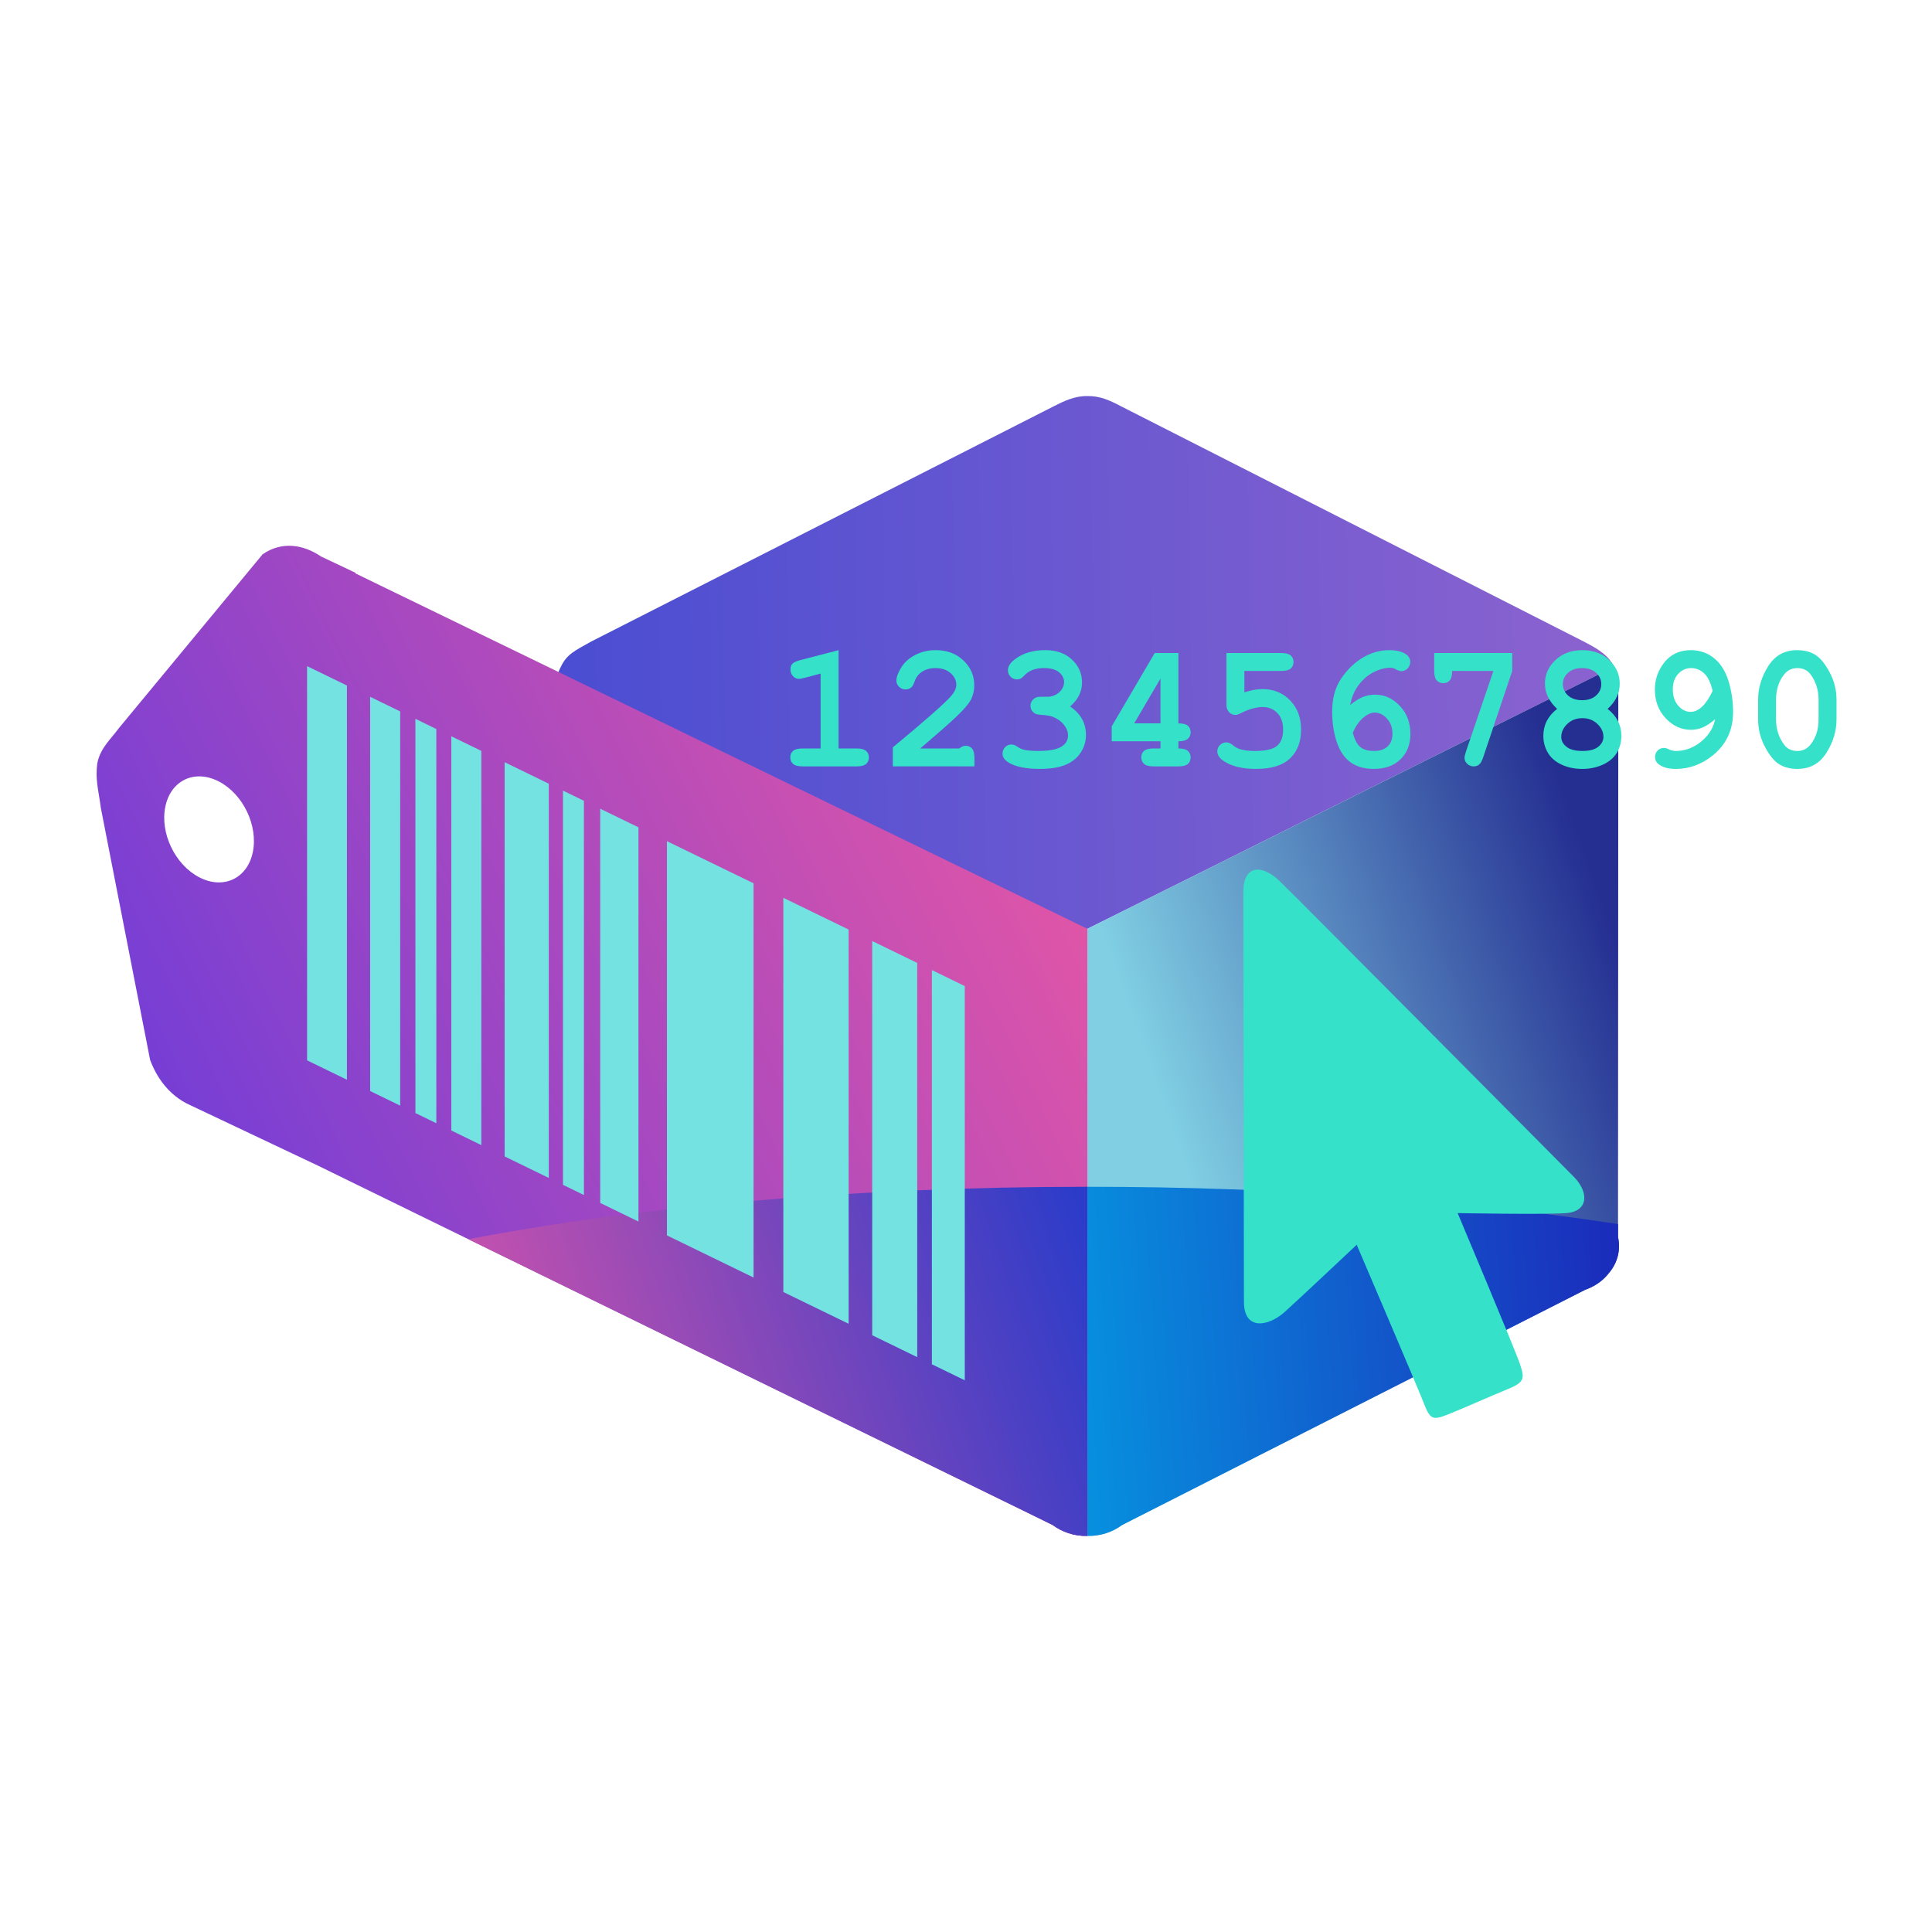
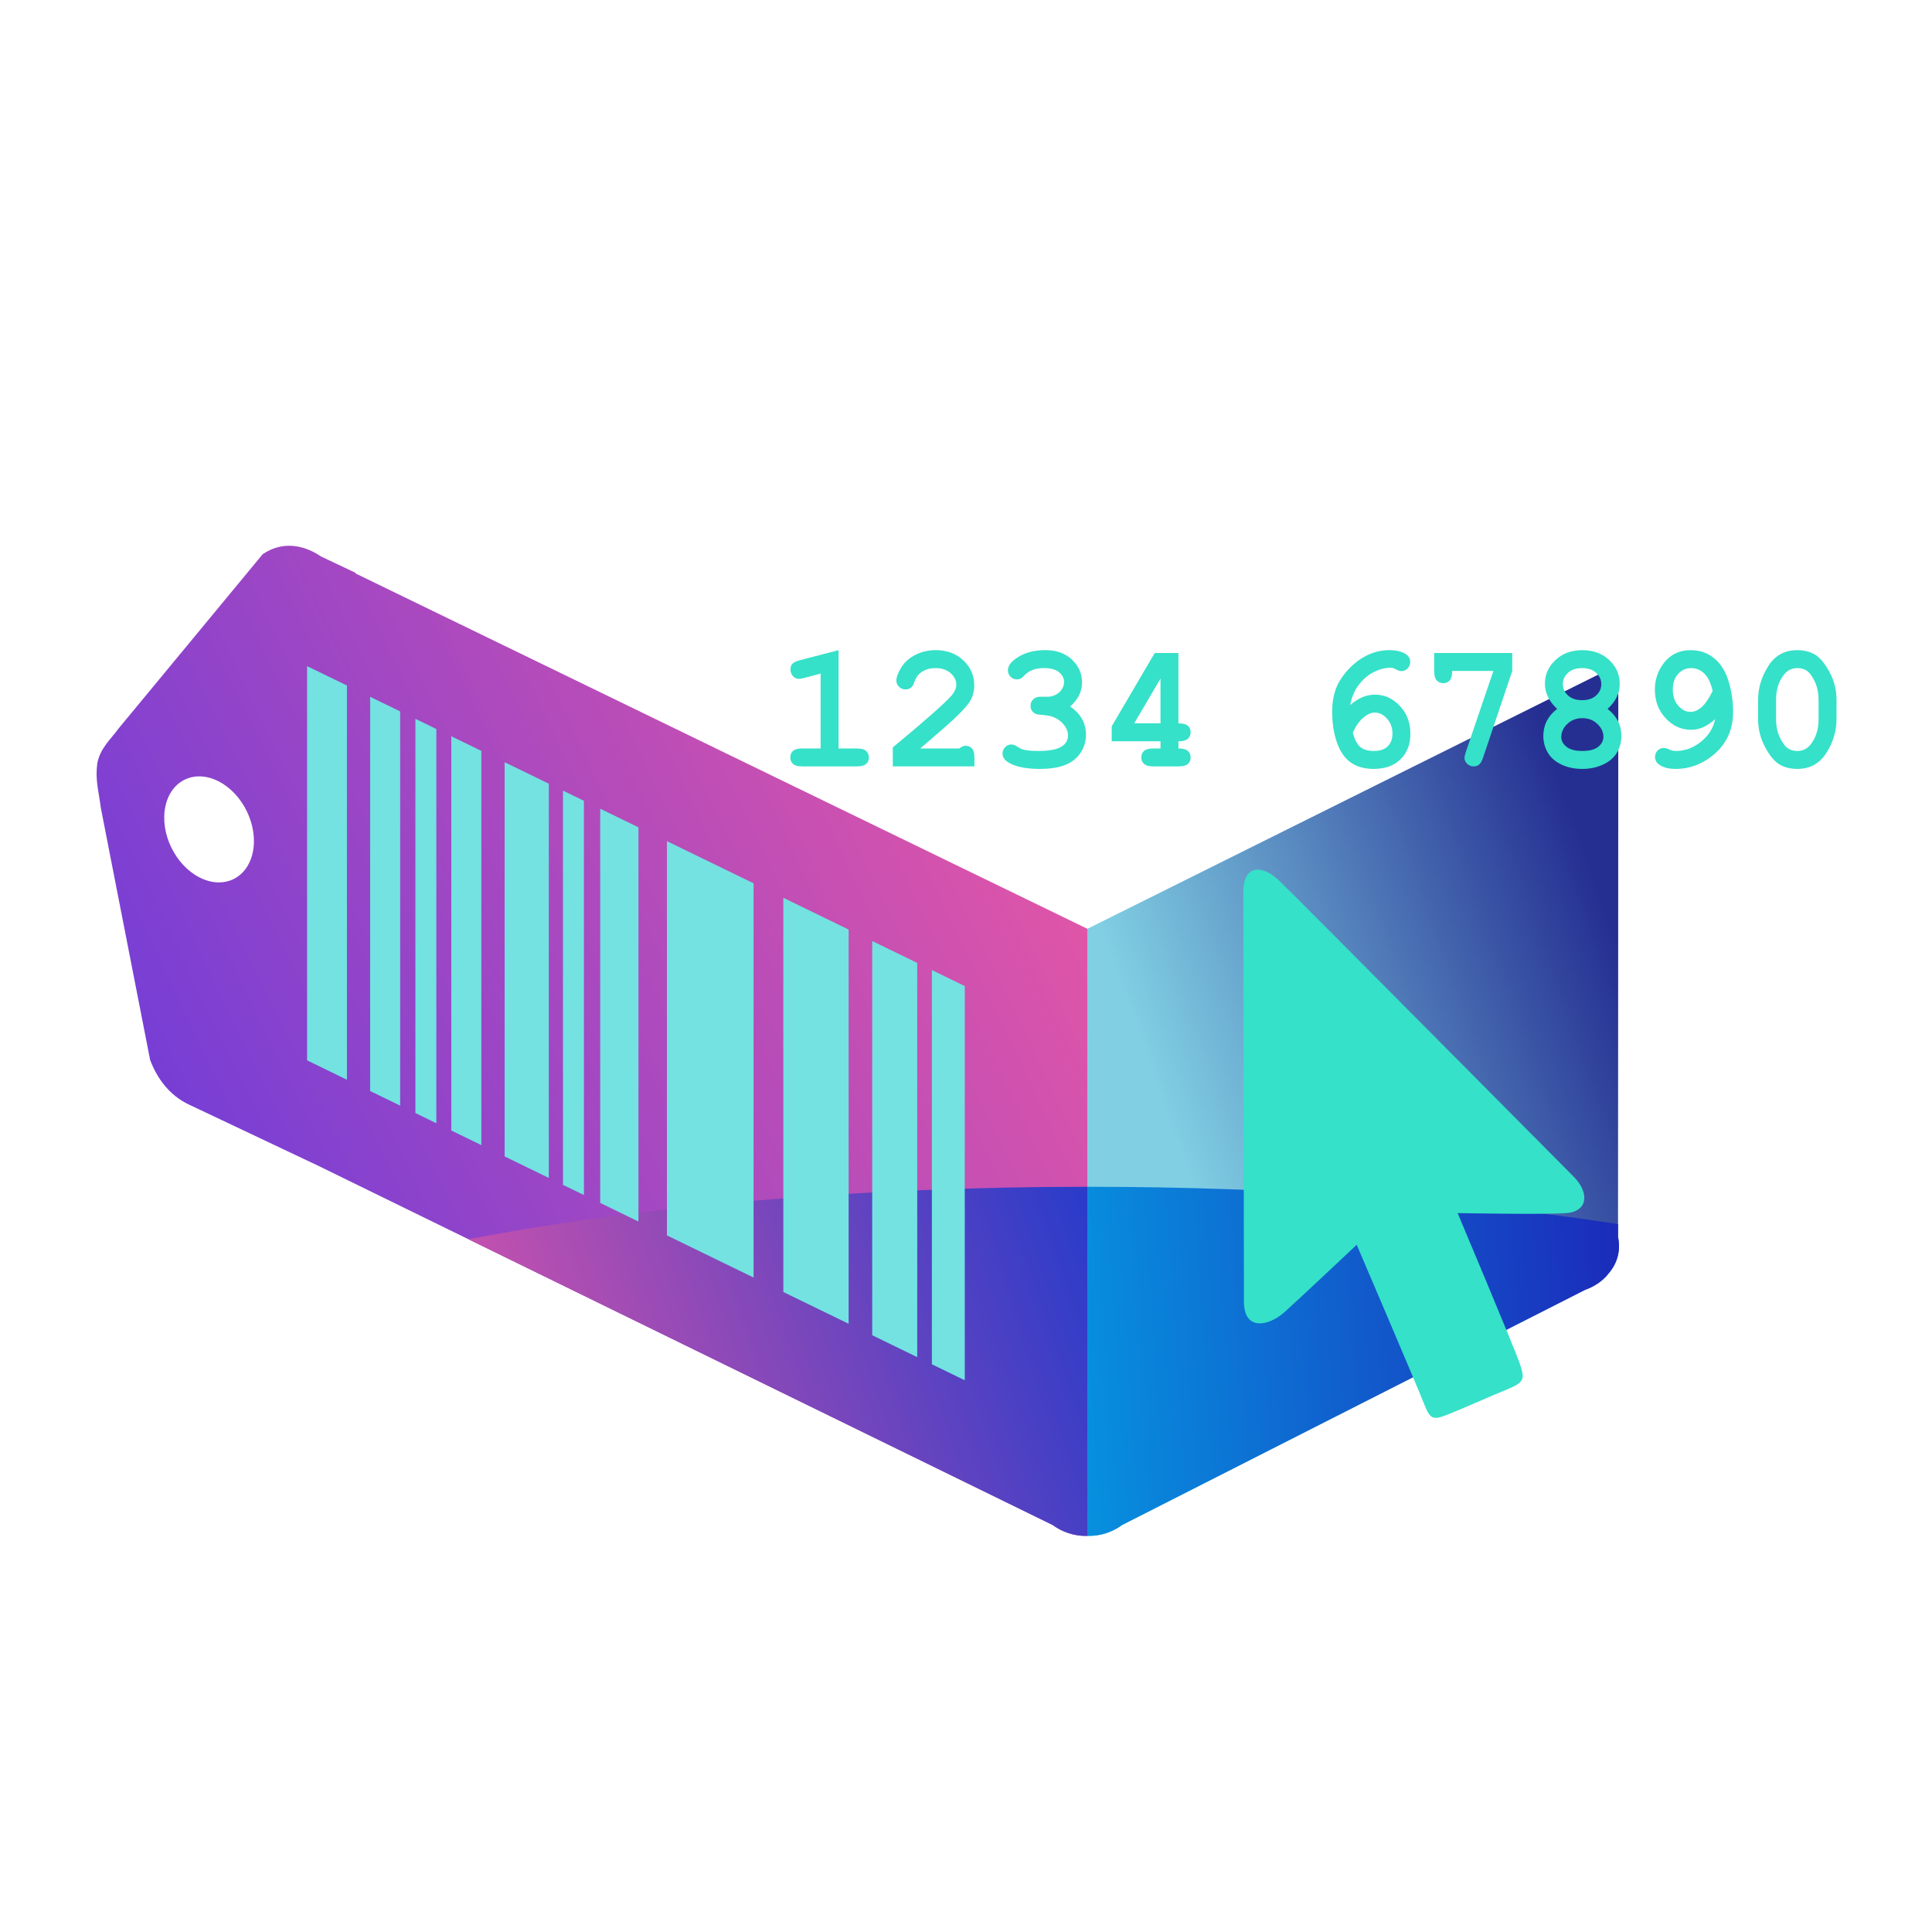
<svg xmlns="http://www.w3.org/2000/svg" width="200" height="200" viewBox="0 0 200 200" fill="none">
-   <path d="M167.087 69.02L166.948 68.776C166.317 67.624 164.964 66.942 163.974 66.424L115.982 42.023C114.894 41.454 113.857 40.974 112.568 41.001C111.278 40.974 110.146 41.519 109.15 42.024L61.202 66.41C59.531 67.348 58.689 67.71 58.074 68.997C57.624 69.827 57.489 70.727 57.608 71.601L57.637 128.058C57.369 129.317 57.619 130.651 58.577 131.779C59.194 132.594 60.069 133.177 61.055 133.528L108.972 157.868C109.956 158.591 111.195 159.031 112.569 158.997V96.149L167.087 69.02Z" fill="url(#paint0_linear_2864_323)" />
  <path d="M112.567 96.148V158.997C113.936 159.033 115.18 158.59 116.163 157.868L164.079 133.528C165.065 133.177 165.94 132.594 166.558 131.779C167.514 130.651 167.766 129.316 167.497 128.058L167.526 71.703C167.669 70.804 167.545 69.875 167.088 69.02L112.567 96.148Z" fill="url(#paint1_linear_2864_323)" />
  <path d="M86.807 67.305V77.48H88.682C89.143 77.48 89.47 77.567 89.66 77.736C89.85 77.906 89.946 78.131 89.946 78.409C89.946 78.687 89.85 78.912 89.66 79.082C89.47 79.253 89.143 79.337 88.682 79.337H83.074C82.613 79.337 82.287 79.251 82.096 79.077C81.906 78.904 81.811 78.678 81.811 78.4C81.811 78.121 81.906 77.898 82.096 77.731C82.287 77.564 82.613 77.48 83.074 77.48H84.949V69.731L83.295 70.166C83.029 70.239 82.829 70.274 82.698 70.274C82.462 70.274 82.259 70.181 82.087 69.994C81.915 69.806 81.83 69.575 81.83 69.303C81.83 69.055 81.893 68.86 82.02 68.718C82.148 68.577 82.412 68.451 82.815 68.342L86.807 67.305Z" fill="#35E1C8" />
  <path d="M95.263 77.48H99.311C99.535 77.296 99.743 77.202 99.943 77.202C100.228 77.202 100.454 77.295 100.622 77.484C100.79 77.671 100.871 77.99 100.871 78.445V79.336H92.423V77.368C95.761 74.604 97.779 72.828 98.472 72.036C98.823 71.631 98.997 71.246 98.997 70.884C98.997 70.429 98.8 70.029 98.407 69.682C98.012 69.334 97.489 69.16 96.833 69.16C96.172 69.16 95.622 69.355 95.182 69.742C94.954 69.948 94.771 70.254 94.633 70.659C94.548 70.915 94.431 71.096 94.282 71.205C94.133 71.314 93.949 71.369 93.731 71.369C93.478 71.369 93.256 71.279 93.072 71.097C92.888 70.916 92.793 70.704 92.793 70.461C92.793 70.098 92.961 69.643 93.296 69.099C93.629 68.554 94.119 68.118 94.76 67.791C95.402 67.466 96.1 67.302 96.855 67.302C98.025 67.302 98.984 67.657 99.732 68.368C100.48 69.079 100.854 69.939 100.854 70.949C100.854 71.463 100.748 71.939 100.534 72.378C100.319 72.817 99.807 73.425 98.993 74.197C98.356 74.809 97.113 75.903 95.263 77.48Z" fill="#35E1C8" />
  <path d="M110.777 73.133C111.326 73.507 111.737 73.938 112.01 74.43C112.281 74.921 112.418 75.471 112.418 76.08C112.418 76.737 112.237 77.344 111.878 77.902C111.519 78.459 110.998 78.882 110.316 79.167C109.633 79.454 108.737 79.596 107.634 79.596C106.195 79.596 105.114 79.373 104.389 78.927C103.985 78.672 103.782 78.372 103.782 78.022C103.782 77.756 103.872 77.53 104.048 77.347C104.227 77.162 104.443 77.07 104.698 77.07C104.872 77.07 105.053 77.13 105.241 77.25C105.507 77.432 105.757 77.553 105.994 77.612C106.356 77.697 106.854 77.738 107.489 77.738C108.569 77.738 109.352 77.599 109.835 77.318C110.319 77.039 110.561 76.641 110.561 76.129C110.561 75.75 110.42 75.384 110.14 75.031C109.86 74.677 109.485 74.405 109.012 74.213C108.741 74.104 108.285 74.029 107.639 73.987C107.331 73.969 107.094 73.875 106.929 73.703C106.761 73.533 106.679 73.32 106.679 73.068C106.679 72.803 106.771 72.581 106.952 72.4C107.133 72.22 107.362 72.131 107.64 72.131C108.254 72.131 108.583 72.127 108.627 72.121C108.867 72.096 109.108 72.019 109.35 71.884C109.591 71.752 109.786 71.567 109.933 71.335C110.079 71.102 110.154 70.862 110.154 70.613C110.154 70.218 109.98 69.878 109.633 69.59C109.285 69.302 108.763 69.158 108.072 69.158C107.178 69.158 106.495 69.419 106.024 69.939C105.887 70.09 105.775 70.186 105.69 70.228C105.563 70.295 105.422 70.328 105.264 70.328C105.01 70.328 104.795 70.237 104.613 70.055C104.43 69.872 104.34 69.649 104.34 69.382C104.34 68.964 104.618 68.558 105.173 68.165C105.982 67.587 106.993 67.301 108.208 67.301C109.354 67.301 110.274 67.627 110.969 68.281C111.664 68.935 112.011 69.722 112.011 70.642C112.011 71.12 111.908 71.567 111.702 71.981C111.496 72.396 111.187 72.782 110.777 73.133Z" fill="#35E1C8" />
  <path d="M121.989 67.602V74.881C122.453 74.881 122.777 74.966 122.969 75.131C123.158 75.3 123.253 75.523 123.253 75.8C123.253 76.079 123.158 76.304 122.969 76.478C122.777 76.65 122.453 76.738 121.989 76.738V77.48C122.453 77.48 122.777 77.567 122.969 77.736C123.158 77.906 123.253 78.131 123.253 78.409C123.253 78.687 123.158 78.912 122.969 79.082C122.777 79.253 122.453 79.337 121.989 79.337H119.409C118.948 79.337 118.622 79.251 118.432 79.077C118.241 78.904 118.146 78.678 118.146 78.4C118.146 78.121 118.241 77.898 118.432 77.731C118.622 77.564 118.948 77.48 119.409 77.48H120.135V76.738H115.083V75.19L119.535 67.602H121.989ZM120.135 74.88V70.243L117.412 74.88H120.135Z" fill="#35E1C8" />
-   <path d="M128.817 69.458V71.668C129.508 71.446 130.136 71.334 130.698 71.334C131.842 71.334 132.793 71.725 133.552 72.505C134.309 73.285 134.687 74.292 134.687 75.525C134.687 76.795 134.305 77.791 133.539 78.515C132.775 79.237 131.603 79.598 130.026 79.598C128.634 79.598 127.533 79.337 126.722 78.812C126.251 78.509 126.015 78.164 126.015 77.772C126.015 77.526 126.107 77.309 126.291 77.125C126.476 76.941 126.695 76.85 126.949 76.85C127.162 76.85 127.392 76.949 127.64 77.151C127.887 77.352 128.146 77.492 128.419 77.571C128.806 77.684 129.302 77.74 129.908 77.74C131.034 77.74 131.801 77.56 132.212 77.2C132.623 76.841 132.83 76.286 132.83 75.541C132.83 74.81 132.631 74.234 132.235 73.817C131.838 73.398 131.327 73.191 130.703 73.191C130.031 73.191 129.266 73.41 128.405 73.85C128.211 73.955 128.043 74.007 127.896 74.007C127.631 74.007 127.408 73.91 127.229 73.717C127.051 73.524 126.961 73.273 126.961 72.965V67.601H132.662C133.11 67.601 133.429 67.687 133.621 67.858C133.812 68.031 133.906 68.256 133.906 68.534C133.906 68.806 133.811 69.028 133.621 69.199C133.429 69.371 133.109 69.457 132.66 69.457L128.817 69.458Z" fill="#35E1C8" />
  <path d="M139.765 72.986C140.213 72.612 140.64 72.339 141.044 72.168C141.452 71.996 141.884 71.91 142.345 71.91C143.32 71.91 144.174 72.296 144.906 73.068C145.637 73.841 146.004 74.81 146.004 75.975C146.004 77.056 145.664 77.93 144.984 78.597C144.303 79.264 143.382 79.597 142.213 79.597C141.241 79.597 140.439 79.371 139.81 78.918C139.182 78.465 138.708 77.768 138.386 76.825C138.066 75.882 137.906 74.832 137.906 73.673C137.906 72.283 138.223 71.129 138.86 70.207C139.491 69.287 140.238 68.573 141.097 68.065C141.955 67.558 142.862 67.304 143.818 67.304C144.573 67.304 145.158 67.452 145.576 67.749C145.85 67.949 145.985 68.203 145.985 68.512C145.985 68.786 145.893 69.014 145.712 69.2C145.53 69.385 145.312 69.477 145.057 69.477C144.914 69.477 144.704 69.404 144.432 69.254C144.269 69.168 144.111 69.124 143.959 69.124C143.367 69.124 142.751 69.292 142.115 69.627C141.48 69.963 140.93 70.477 140.462 71.173C140.144 71.655 139.91 72.261 139.765 72.986ZM140.044 75.857C140.237 76.582 140.499 77.076 140.828 77.341C141.158 77.607 141.63 77.739 142.24 77.739C142.851 77.739 143.323 77.579 143.653 77.26C143.983 76.94 144.148 76.505 144.148 75.957C144.148 75.328 143.959 74.807 143.581 74.39C143.203 73.974 142.778 73.765 142.304 73.765C141.929 73.765 141.528 73.95 141.101 74.318C140.675 74.687 140.321 75.2 140.044 75.857Z" fill="#35E1C8" />
  <path d="M154.596 69.458H150.325C150.325 69.92 150.242 70.245 150.075 70.436C149.907 70.626 149.685 70.721 149.407 70.721C149.13 70.721 148.903 70.626 148.73 70.436C148.555 70.245 148.468 69.92 148.468 69.458V67.602H156.547V69.458L153.535 78.406C153.409 78.78 153.267 79.028 153.111 79.152C152.958 79.275 152.77 79.337 152.553 79.337C152.292 79.337 152.07 79.248 151.885 79.071C151.699 78.894 151.606 78.688 151.606 78.457C151.606 78.321 151.656 78.104 151.754 77.807L154.596 69.458Z" fill="#35E1C8" />
  <path d="M166.414 73.383C166.89 73.752 167.248 74.17 167.485 74.638C167.725 75.106 167.844 75.624 167.844 76.186C167.844 76.808 167.691 77.383 167.388 77.906C167.082 78.429 166.604 78.842 165.953 79.144C165.303 79.447 164.579 79.598 163.786 79.598C162.99 79.598 162.273 79.447 161.635 79.144C160.997 78.842 160.525 78.429 160.22 77.901C159.916 77.374 159.765 76.803 159.765 76.186C159.765 75.624 159.883 75.107 160.12 74.638C160.36 74.17 160.717 73.752 161.192 73.383C160.776 72.996 160.461 72.587 160.248 72.152C160.037 71.719 159.931 71.26 159.931 70.778C159.931 69.83 160.292 69.016 161.017 68.331C161.741 67.647 162.669 67.305 163.803 67.305C164.937 67.305 165.865 67.648 166.589 68.331C167.312 69.017 167.674 69.831 167.674 70.778C167.674 71.266 167.57 71.728 167.36 72.161C167.155 72.594 166.836 73.002 166.414 73.383ZM165.764 70.818C165.764 70.359 165.584 69.968 165.227 69.644C164.869 69.323 164.387 69.16 163.781 69.16C163.168 69.16 162.683 69.323 162.326 69.644C161.968 69.967 161.788 70.359 161.788 70.818C161.788 71.283 161.967 71.677 162.326 71.999C162.683 72.323 163.168 72.484 163.781 72.484C164.387 72.484 164.869 72.323 165.227 71.999C165.584 71.677 165.764 71.283 165.764 70.818ZM165.986 76.273C165.986 75.781 165.777 75.336 165.359 74.939C164.942 74.54 164.423 74.343 163.805 74.343C163.185 74.343 162.667 74.54 162.249 74.939C161.831 75.336 161.621 75.787 161.621 76.292C161.621 76.681 161.803 77.019 162.164 77.308C162.523 77.596 163.071 77.74 163.805 77.74C164.544 77.74 165.091 77.596 165.449 77.308C165.807 77.02 165.986 76.674 165.986 76.273Z" fill="#35E1C8" />
  <path d="M177.551 74.453C177.087 74.851 176.66 75.135 176.273 75.301C175.885 75.466 175.476 75.548 175.048 75.548C174.05 75.548 173.179 75.15 172.432 74.353C171.684 73.555 171.312 72.565 171.312 71.381C171.312 70.457 171.567 69.617 172.079 68.862C172.779 67.824 173.764 67.305 175.037 67.305C175.948 67.305 176.746 67.578 177.427 68.124C178.109 68.671 178.608 69.458 178.93 70.489C179.248 71.519 179.408 72.592 179.408 73.71C179.408 75.606 178.675 77.127 177.211 78.276C176.076 79.157 174.835 79.599 173.483 79.599C172.735 79.599 172.156 79.448 171.745 79.146C171.468 78.947 171.33 78.685 171.33 78.358C171.33 78.093 171.419 77.872 171.598 77.694C171.775 77.516 171.994 77.427 172.255 77.427C172.401 77.427 172.564 77.472 172.745 77.561C172.981 77.681 173.228 77.741 173.489 77.741C174.425 77.741 175.29 77.423 176.081 76.786C176.874 76.148 177.362 75.37 177.551 74.453ZM177.291 71.526C177.091 70.667 176.796 70.059 176.406 69.701C176.016 69.341 175.569 69.16 175.066 69.16C174.54 69.16 174.092 69.362 173.723 69.763C173.352 70.165 173.168 70.698 173.168 71.362C173.168 72.057 173.354 72.619 173.726 73.048C174.101 73.477 174.525 73.692 175.003 73.692C175.844 73.692 176.607 72.97 177.291 71.526Z" fill="#35E1C8" />
  <path d="M190.115 72.432V74.47C190.115 75.678 189.765 76.834 189.065 77.94C188.368 79.045 187.366 79.597 186.065 79.597C185.315 79.597 184.681 79.432 184.163 79.103C183.646 78.775 183.156 78.168 182.693 77.282C182.228 76.399 181.999 75.46 181.999 74.47V72.432C181.999 71.23 182.347 70.075 183.043 68.966C183.739 67.859 184.737 67.305 186.038 67.305C186.782 67.305 187.413 67.468 187.932 67.794C188.447 68.12 188.941 68.725 189.41 69.611C189.88 70.495 190.115 71.436 190.115 72.432ZM188.258 72.432C188.258 71.423 187.976 70.54 187.411 69.787C187.089 69.37 186.637 69.162 186.053 69.162C185.487 69.162 185.026 69.391 184.666 69.85C184.126 70.544 183.857 71.404 183.857 72.433V74.471C183.857 75.485 184.142 76.367 184.713 77.116C185.029 77.532 185.481 77.74 186.072 77.74C186.629 77.74 187.089 77.511 187.447 77.052C187.987 76.358 188.258 75.496 188.258 74.47V72.432Z" fill="#35E1C8" />
  <path d="M26.173 88.205C26.733 85.465 25.161 82.194 22.658 80.899C20.157 79.603 17.675 80.772 17.113 83.512C16.553 86.252 18.127 89.524 20.63 90.819C23.13 92.114 25.613 90.945 26.173 88.205ZM36.798 59.359L112.565 96.149L112.567 158.998C111.195 159.034 109.952 158.592 108.968 157.869L32.917 120.668L19.672 114.397C18.625 113.933 17.623 113.164 16.797 112.059C16.459 111.606 16.15 111.098 15.881 110.53C15.759 110.275 15.643 110.006 15.54 109.724L10.437 83.627C10.18 81.668 9.854 80.762 10.071 79.013C10.392 77.421 11.451 76.546 12.262 75.431L27.185 57.379C29.186 56 31.403 56.363 33.237 57.608L36.798 59.293V59.359Z" fill="url(#paint2_linear_2864_323)" />
  <path d="M112.567 122.855V158.997C113.936 159.033 115.18 158.59 116.163 157.868L164.079 133.528C165.065 133.177 165.94 132.594 166.558 131.779C167.514 130.651 167.766 129.316 167.497 128.058V126.715C151.511 124.267 132.7 122.855 112.567 122.855Z" fill="url(#paint3_linear_2864_323)" />
  <path d="M48.495 128.286C66.231 124.88 88.45 122.855 112.566 122.855L112.568 158.997C111.195 159.033 109.955 158.59 108.971 157.868L48.495 128.286Z" fill="url(#paint4_linear_2864_323)" />
  <path d="M128.709 92.276C128.709 89.645 130.542 89.371 132.435 91.181C134.329 92.99 161.287 120.188 162.899 121.8C164.51 123.412 164.455 125.413 162.121 125.58C159.788 125.747 150.895 125.58 150.895 125.58C150.895 125.58 156.841 139.697 157.341 141.197C157.84 142.697 157.841 143.088 156.063 143.809C154.283 144.532 151.449 145.811 149.893 146.423C148.338 147.033 148.058 146.979 147.392 145.255C146.726 143.531 140.445 128.859 140.445 128.859C140.445 128.859 134.662 134.306 132.998 135.808C131.33 137.308 128.772 137.808 128.772 134.75C128.773 131.694 128.709 92.276 128.709 92.276Z" fill="#35E1C8" />
  <path d="M96.468 100.421L99.873 102.078V142.887L96.468 141.231V100.421ZM31.789 68.959L35.915 70.965V111.776L31.789 109.767V68.959ZM38.317 72.134L41.426 73.645V114.455L38.317 112.944V72.134ZM43.002 74.412L45.169 75.468V116.277L43.002 115.222V74.412ZM46.718 76.22L49.827 77.731V118.541L46.718 117.029V76.22ZM52.24 78.905L56.812 81.129V121.939L52.24 119.714V78.905ZM58.28 81.844L60.447 82.899V123.708L58.28 122.654V81.844ZM62.134 83.718L66.092 85.643V126.454L62.134 124.528V83.718ZM69.042 87.079L78.008 91.44V132.25L69.042 127.888V87.079ZM81.09 92.939L87.85 96.227V137.036L81.09 133.749V92.939ZM90.29 97.414L94.951 99.681V140.492L90.29 138.223V97.414Z" fill="#73E2E1" />
  <defs>
    <linearGradient id="paint0_linear_2864_323" x1="168.108" y1="99.025" x2="56.35" y2="100.986" gradientUnits="userSpaceOnUse">
      <stop stop-color="#8C63CF" />
      <stop offset="1" stop-color="#494DD2" />
    </linearGradient>
    <linearGradient id="paint1_linear_2864_323" x1="169.585" y1="103.663" x2="110.772" y2="124.507" gradientUnits="userSpaceOnUse">
      <stop stop-color="#252F92" />
      <stop offset="0.8" stop-color="#80CFE3" />
      <stop offset="1" stop-color="#80CFE3" />
    </linearGradient>
    <linearGradient id="paint2_linear_2864_323" x1="116.263" y1="85.758" x2="9.932" y2="137.091" gradientUnits="userSpaceOnUse">
      <stop stop-color="#E857A4" />
      <stop offset="1" stop-color="#643ADD" />
    </linearGradient>
    <linearGradient id="paint3_linear_2864_323" x1="168.2" y1="137.17" x2="111.965" y2="140.983" gradientUnits="userSpaceOnUse">
      <stop stop-color="#1B2BBB" />
      <stop offset="1" stop-color="#078FDE" />
    </linearGradient>
    <linearGradient id="paint4_linear_2864_323" x1="114.205" y1="132.051" x2="48.519" y2="154.662" gradientUnits="userSpaceOnUse">
      <stop stop-color="#2C3CC9" />
      <stop offset="0.968" stop-color="#D253AC" />
      <stop offset="1" stop-color="#DC83AF" />
    </linearGradient>
  </defs>
</svg>